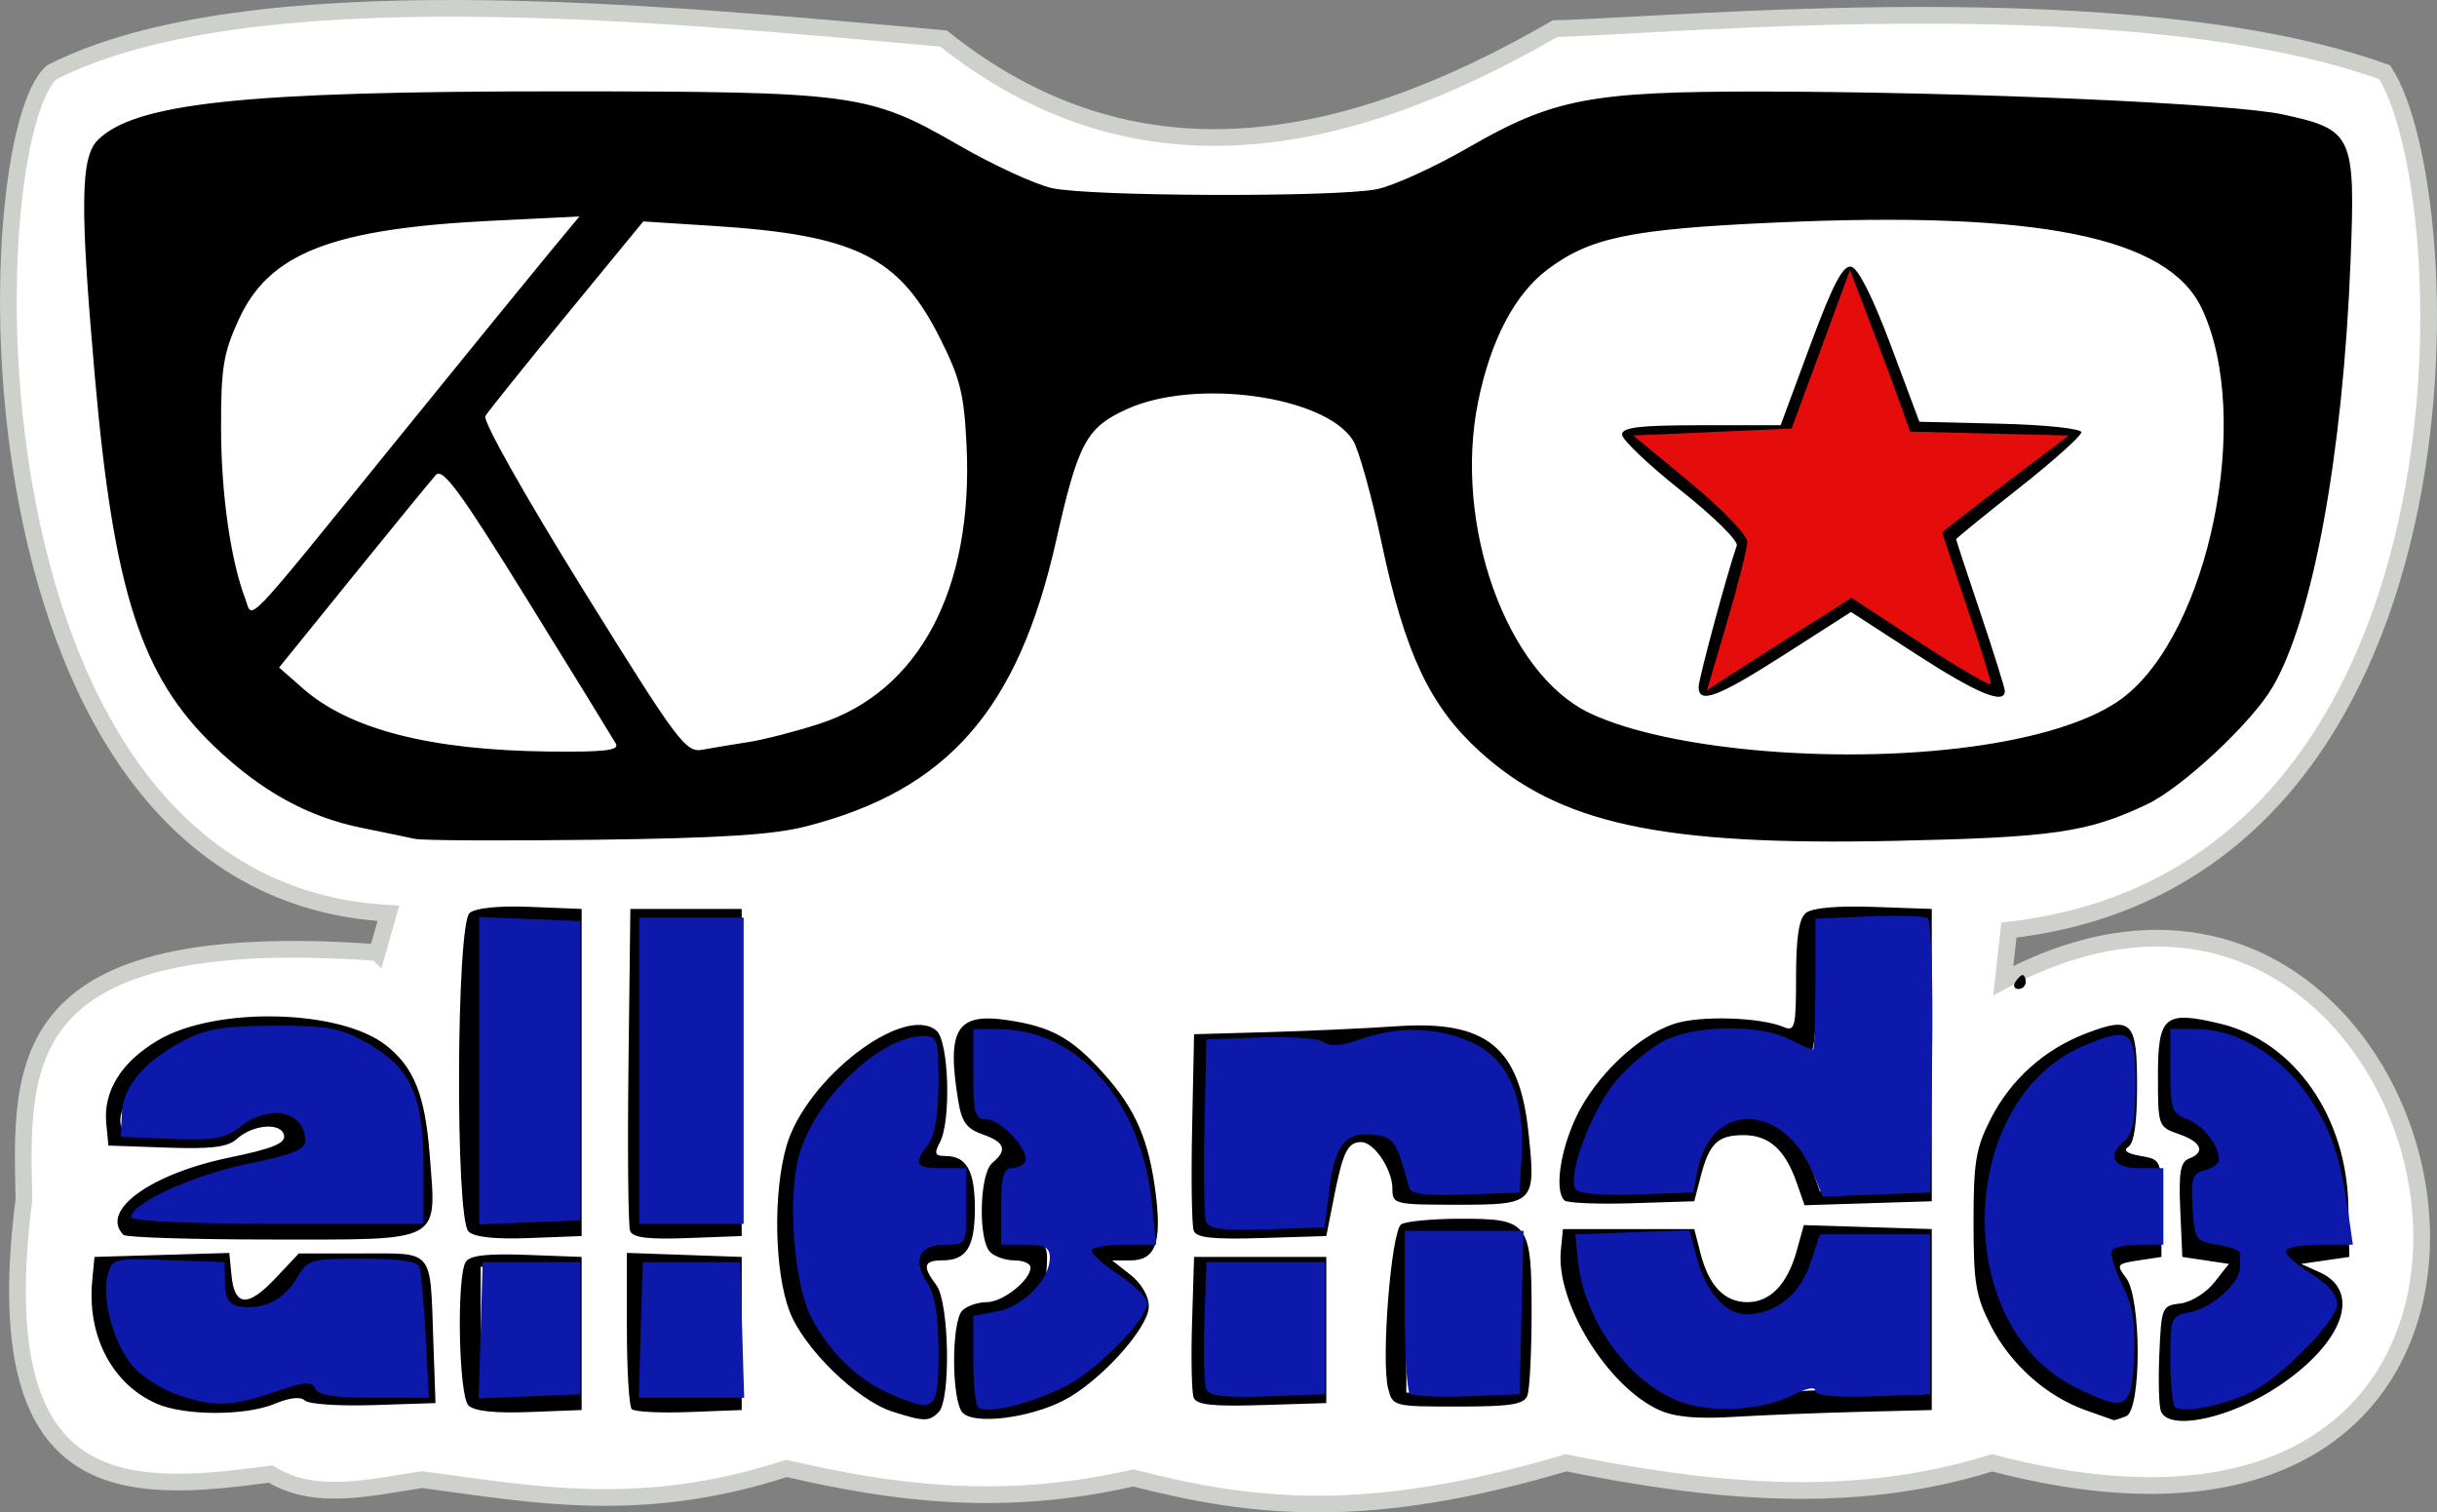
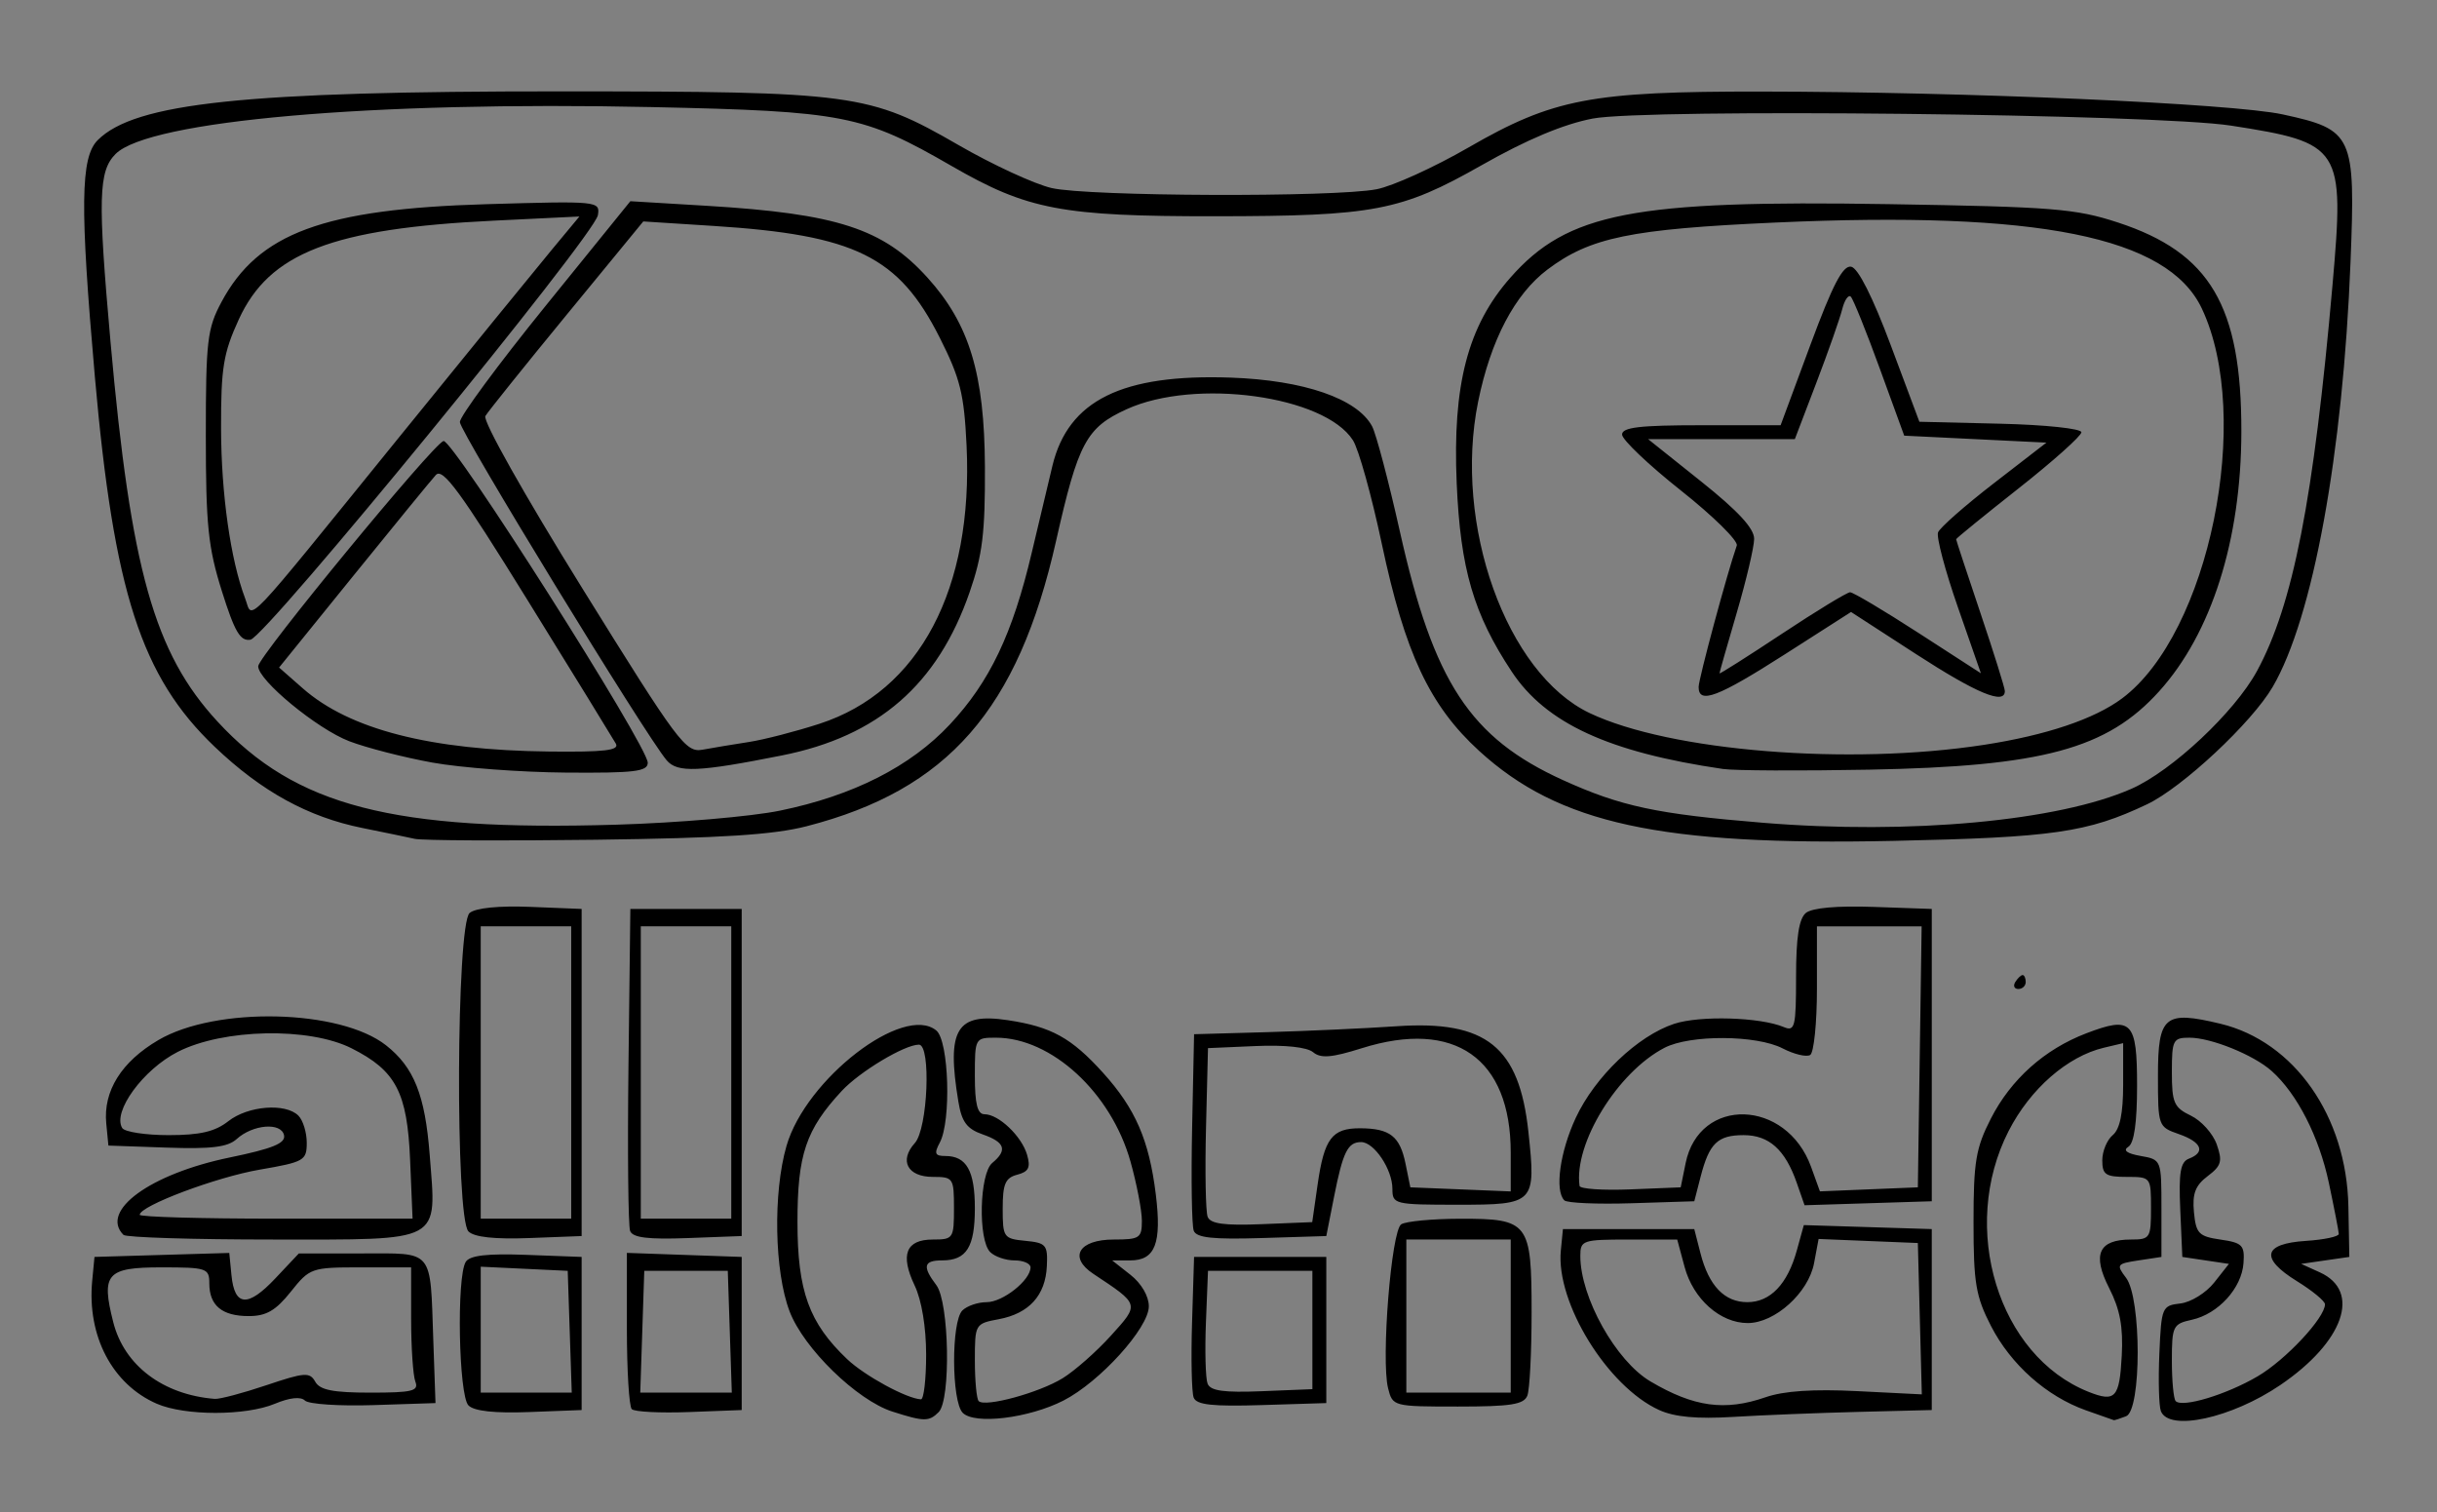
<svg xmlns="http://www.w3.org/2000/svg" xmlns:ns1="http://www.inkscape.org/namespaces/inkscape" xmlns:ns2="http://sodipodi.sourceforge.net/DTD/sodipodi-0.dtd" width="123.533mm" height="76.655mm" viewBox="0 0 437.716 271.613" id="svg4205" version="1.1" ns1:version="0.91 r13725" ns2:docname="Salvador Allende Glass.svg">
  <rect x="0" y="0" width="437.716" height="271.613" fill="#808080" stroke="none" />
  <defs id="defs4207" />
  <ns2:namedview id="base" pagecolor="#ffffff" bordercolor="#666666" borderopacity="1.0" ns1:pageopacity="0.0" ns1:pageshadow="2" ns1:zoom="1.5610456" ns1:cx="218.85785" ns1:cy="135.80642" ns1:document-units="px" ns1:current-layer="layer1" showgrid="false" fit-margin-top="0" fit-margin-left="0" fit-margin-right="0" fit-margin-bottom="0" ns1:window-width="1920" ns1:window-height="1017" ns1:window-x="-8" ns1:window-y="-8" ns1:window-maximized="1" />
  <g ns1:label="Layer 1" ns1:groupmode="layer" id="layer1" transform="translate(293.144,-82.27)">
    <g transform="translate(-264.286,279.847)" id="g4196">
-       <path ns2:nodetypes="cccccccccccccccc" ns1:connector-curvature="0" id="path4194" d="m 38.894,-26.497 2.014,-7.05 c -78.249,-4.255 -74.157,-139.57 -60.427,-151.068 35.117,-17.84 108.118,-10.7 160.132,-6.043 33.86,26.99 71.049,20.683 109.854,-1.781 21.761,-0.518 103.656,-8.472 148.975,7.824 13.931,21.315 18.864,144.262 -67.477,154.089 l -1.007,9.064 c 82.34,-43.935 117.392,118.057 -2.014,86.612 -25.514,7.99 -51.027,5.097 -76.541,0 -35.119,10.399 -55.494,8.432 -77.703,2.712 -23.769,5.445 -43.423,2.659 -62.287,-1.705 -26.318,8.541 -45.518,4.627 -65.463,2.014 -9.499,1.403 -19.275,3.918 -27.192,-1.007 -26.326,3.587 -51.205,4.666 -44.313,-49.349 -0.54,-24.293 -2.07,-49.021 63.448,-44.313 z" style="fill:#ffffff;fill-opacity:1;fill-rule:evenodd;stroke:#ced0cc;stroke-width:3;stroke-linecap:butt;stroke-linejoin:miter;stroke-miterlimit:4;stroke-dasharray:none;stroke-opacity:1" />
      <g transform="translate(-19.232,7.923)" id="g4187">
        <path style="fill:#000000" d="m 150.685,48.036 c -6.394,-2.046 -15.948,-11.351 -18.49,-18.007 -2.736,-7.163 -2.997,-21.304 -0.549,-29.743 3.49,-12.032 21.063,-25.548 26.909,-20.697 2.255,1.872 2.699,16.233 0.621,20.115 -1.061,1.982 -0.881,2.418 1,2.418 3.793,0 5.294,2.658 5.294,9.375 0,6.992 -1.494,9.375 -5.875,9.375 -3.34,0 -3.591,1.075 -1.04,4.449 2.31,3.054 2.629,20.587 0.415,22.801 -1.734,1.734 -2.624,1.725 -8.284,-0.086 z m 6.034,-10.246 c 0,-4.914 -0.805,-9.77 -2.052,-12.386 -2.654,-5.566 -1.584,-8.281 3.263,-8.281 3.658,0 3.789,-0.195 3.789,-5.625 0,-5.43 -0.132,-5.625 -3.789,-5.625 -4.551,0 -6.103,-2.916 -3.237,-6.082 2.325,-2.569 2.946,-17.668 0.727,-17.668 -2.572,0 -10.642,4.843 -13.87,8.323 -6.433,6.935 -7.946,11.423 -7.941,23.552 0.005,12.396 2.082,18.12 8.934,24.619 3.145,2.982 10.659,7.073 13.239,7.208 0.516,0.027 0.938,-3.588 0.938,-8.034 z m 6.562,10.445 c -2.015,-2.079 -2.064,-16.361 -0.062,-18.362 0.825,-0.825 2.794,-1.5 4.375,-1.5 2.905,0 7.875,-3.945 7.875,-6.25 0,-0.688 -1.294,-1.25 -2.875,-1.25 -1.581,0 -3.55,-0.675 -4.375,-1.5 -2.201,-2.201 -1.922,-14.093 0.375,-16 2.778,-2.305 2.299,-3.732 -1.723,-5.134 -2.837,-0.989 -3.759,-2.23 -4.361,-5.872 -2.157,-13.043 -0.351,-16.024 8.869,-14.641 7.829,1.174 11.438,3.167 17.118,9.455 5.813,6.434 8.27,12.093 9.471,21.818 1.088,8.805 -0.098,11.875 -4.587,11.875 l -3.25,0 3.294,2.591 c 1.957,1.539 3.294,3.834 3.294,5.653 0,3.874 -8.814,13.601 -15.342,16.931 -6.242,3.184 -15.988,4.362 -18.096,2.188 z m 17.967,-6.207 c 2.188,-1.353 6.087,-4.792 8.663,-7.643 5.166,-5.718 5.216,-5.543 -3.166,-11.102 -4.504,-2.987 -2.605,-6.16 3.685,-6.16 4.634,0 5.039,-0.27 5.039,-3.356 0,-1.846 -0.92,-6.634 -2.044,-10.641 -3.475,-12.385 -14.191,-22.253 -24.166,-22.253 -3.761,0 -3.79,0.053 -3.79,6.875 0,5.034 0.465,6.875 1.737,6.875 2.538,0 6.667,3.931 7.642,7.275 0.665,2.281 0.288,3.046 -1.766,3.583 -2.141,0.56 -2.612,1.657 -2.612,6.083 0,5.179 0.167,5.416 4.062,5.792 3.734,0.36 4.047,0.727 3.869,4.537 -0.246,5.271 -3.183,8.515 -8.638,9.538 -4.248,0.797 -4.293,0.875 -4.293,7.415 0,3.636 0.309,6.919 0.687,7.297 1.148,1.148 10.862,-1.501 15.093,-4.115 z m 107.127,5.718 c -9.27,-4.212 -18.57,-19.302 -17.657,-28.651 l 0.376,-3.847 11.796,0 11.796,0 1.123,4.375 c 1.494,5.816 4.314,8.75 8.41,8.75 4.121,0 7.212,-3.228 8.881,-9.273 l 1.262,-4.569 11.491,0.358 11.491,0.358 0,16.25 0,16.25 -13.125,0.33 c -7.219,0.182 -17.344,0.587 -22.5,0.9 -6.558,0.399 -10.567,0.028 -13.344,-1.233 z m 19.124,-2.301 c 3.283,-1.137 8.587,-1.49 16.451,-1.095 l 11.606,0.583 -0.356,-13.592 -0.356,-13.592 -8.914,-0.364 -8.914,-0.364 -0.816,4.351 c -0.995,5.305 -7.028,10.752 -11.909,10.752 -4.941,0 -9.789,-4.303 -11.341,-10.067 l -1.328,-4.933 -8.702,0 c -8.301,0 -8.702,0.135 -8.702,2.938 0,7.455 6.379,18.872 12.596,22.544 7.801,4.608 13.371,5.372 20.685,2.839 z m 57.504,2.343 c -7.064,-2.518 -13.463,-8.209 -17.029,-15.146 -2.727,-5.306 -3.131,-7.703 -3.131,-18.617 0,-10.883 0.408,-13.326 3.112,-18.62 3.606,-7.061 9.642,-12.456 17.138,-15.319 8.198,-3.131 9.125,-2.173 9.125,9.424 0,6.614 -0.526,10.297 -1.562,10.95 -1.027,0.647 -0.278,1.212 2.188,1.649 3.746,0.663 3.75,0.674 3.75,9.402 l 0,8.738 -4.127,0.625 c -3.903,0.591 -4.024,0.761 -2.227,3.125 2.783,3.662 2.784,23.799 0.002,24.866 -1.087,0.417 -2.072,0.734 -2.188,0.704 -0.116,-0.03 -2.389,-0.831 -5.051,-1.78 z m 6.463,-9.758 c 0.277,-5.222 -0.302,-8.343 -2.261,-12.184 -3.09,-6.058 -1.893,-8.723 3.917,-8.723 3.43,0 3.597,-0.262 3.597,-5.625 0,-5.595 -0.023,-5.625 -4.375,-5.625 -3.773,0 -4.375,-0.409 -4.375,-2.972 0,-1.635 0.844,-3.672 1.875,-4.528 1.285,-1.066 1.875,-3.912 1.875,-9.039 l 0,-7.482 -3.438,0.813 c -6.577,1.556 -13.261,7.397 -17.137,14.975 -8.901,17.404 -1.852,40.39 14.362,46.838 4.799,1.908 5.56,1.085 5.96,-6.448 z m 7.027,9.906 c -0.356,-0.928 -0.479,-5.568 -0.273,-10.312 0.362,-8.357 0.48,-8.638 3.784,-9.019 1.875,-0.216 4.603,-1.904 6.06,-3.75 l 2.65,-3.357 -4.185,-0.625 -4.185,-0.625 -0.37,-8.455 c -0.294,-6.71 0.029,-8.608 1.562,-9.196 3.028,-1.162 2.278,-2.984 -1.817,-4.411 -3.707,-1.292 -3.75,-1.412 -3.75,-10.476 0,-10.764 1.185,-11.751 11.212,-9.346 13.266,3.182 22.686,16.625 22.991,32.809 l 0.171,9.072 -4.328,0.626 -4.328,0.626 3.356,1.52 c 7.5,3.397 4.309,12.49 -7.104,20.245 -8.755,5.949 -20.016,8.403 -21.447,4.673 z m 17.369,-6.237 c 5.043,-2.955 12.106,-10.51 12.106,-12.948 0,-0.571 -2.264,-2.437 -5.031,-4.146 -6.688,-4.132 -6.11,-6.743 1.604,-7.239 3.259,-0.21 5.917,-0.772 5.905,-1.25 -0.013,-0.478 -0.815,-4.613 -1.785,-9.189 -1.755,-8.28 -5.699,-15.991 -10.264,-20.07 -3.229,-2.884 -10.878,-5.985 -14.764,-5.985 -2.96,0 -3.165,0.4 -3.165,6.182 0,5.498 0.377,6.362 3.408,7.815 1.875,0.898 3.968,3.224 4.651,5.167 1.066,3.031 0.834,3.842 -1.63,5.7 -2.215,1.671 -2.779,3.151 -2.464,6.464 0.367,3.852 0.862,4.363 4.784,4.934 3.92,0.571 4.348,1.012 4.116,4.238 -0.324,4.493 -4.549,9.122 -9.273,10.159 -3.401,0.747 -3.593,1.14 -3.593,7.357 0,3.612 0.309,6.877 0.688,7.255 1.223,1.223 9.096,-1.156 14.706,-4.444 z M 18.532,46.614 C 10.553,43.138 5.991,34.454 6.935,24.538 l 0.409,-4.291 12.105,-0.357 12.105,-0.357 0.395,4.011 c 0.554,5.627 2.933,5.801 7.862,0.574 l 4.24,-4.496 11.25,0 c 13.133,0 12.319,-0.986 12.9,15.625 l 0.393,11.25 -11.136,0.364 c -6.125,0.2 -11.668,-0.168 -12.319,-0.819 -0.744,-0.744 -2.743,-0.531 -5.386,0.573 -5.251,2.194 -16.182,2.193 -21.221,-0.002 z m 19.691,-3.327 c 6.873,-2.315 7.79,-2.381 8.773,-0.625 0.835,1.492 3.206,1.961 9.919,1.961 7.531,0 8.711,-0.289 8.063,-1.977 -0.417,-1.087 -0.759,-6.15 -0.759,-11.25 l 0,-9.273 -9.062,4e-5 c -8.859,4e-5 -9.141,0.098 -12.553,4.375 -2.705,3.39 -4.407,4.375 -7.562,4.375 -4.791,0 -7.072,-1.894 -7.072,-5.875 0,-2.722 -0.459,-2.875 -8.604,-2.875 -9.852,0 -10.858,1.146 -8.648,9.853 1.972,7.769 8.933,13.027 18.229,13.769 0.881,0.07 5.056,-1.036 9.277,-2.458 z m 36.293,3.633 c -1.763,-1.763 -2.163,-23.142 -0.482,-25.791 0.734,-1.157 3.849,-1.514 10.918,-1.25 l 9.891,0.369 0,13.75 0,13.75 -9.39,0.36 c -6.231,0.239 -9.911,-0.161 -10.938,-1.188 z m 18.189,-13.235 -0.361,-10.938 -7.812,-0.372 -7.812,-0.372 0,11.31 0,11.31 8.174,0 8.174,0 -0.361,-10.938 z m 11.145,13.902 c -0.485,-0.485 -0.881,-6.998 -0.881,-14.474 l 0,-13.592 10.312,0.363 10.312,0.363 0,13.75 0,13.75 -9.431,0.36 c -5.187,0.198 -9.828,-0.036 -10.312,-0.521 z m 17.605,-13.902 -0.361,-10.938 -7.5,0 -7.5,0 -0.361,10.938 -0.361,10.938 8.222,0 8.222,0 -0.361,-10.938 z m 83.318,11.828 c -0.36,-0.937 -0.491,-7.005 -0.291,-13.485 l 0.362,-11.781 11.875,0 11.875,0 0,13.125 0,13.125 -11.584,0.36 c -8.879,0.276 -11.736,-0.038 -12.237,-1.344 z m 21.321,-12.141 0,-10.625 -9.375,0 -9.375,0 -0.371,9.258 c -0.204,5.092 -0.072,10.039 0.294,10.993 0.502,1.309 2.896,1.644 9.746,1.367 l 9.081,-0.368 0,-10.625 z m 13.597,10.459 c -1.283,-5.114 0.579,-28.309 2.364,-29.443 0.847,-0.538 5.578,-0.987 10.513,-0.997 12.414,-0.026 12.902,0.611 12.902,16.843 0,7.113 -0.341,13.823 -0.759,14.911 -0.617,1.608 -2.945,1.977 -12.476,1.977 -11.613,0 -11.725,-0.029 -12.543,-3.291 z m 22.028,-12.959 0,-13.75 -9.375,0 -9.375,0 0,13.75 0,13.75 9.375,0 9.375,0 0,-13.75 z M 12.552,16.289 c -4.309,-4.309 4.785,-10.945 19.04,-13.892 7.781,-1.609 10.103,-2.558 9.799,-4.004 -0.498,-2.365 -5.595,-1.954 -8.512,0.687 -1.604,1.452 -4.566,1.813 -12.567,1.534 L 9.844,0.247 9.458,-3.736 c -0.563,-5.817 2.73,-11.079 9.368,-14.969 10.341,-6.06 32.631,-5.547 40.88,0.942 5.028,3.955 7.019,8.948 7.846,19.671 1.231,15.962 2.615,15.215 -28.168,15.215 -14.299,0 -26.373,-0.375 -26.831,-0.833 z m 51.482,-13.451 c -0.509,-12.165 -2.55,-16.056 -10.521,-20.064 -7.635,-3.838 -23.029,-3.524 -31.203,0.638 -6.234,3.174 -11.78,10.776 -9.983,13.684 0.434,0.702 4.183,1.277 8.331,1.277 5.649,0 8.339,-0.627 10.72,-2.5 3.531,-2.778 10.278,-3.313 12.591,-1 0.825,0.825 1.5,3.017 1.5,4.872 0,3.186 -0.465,3.452 -8.438,4.823 -7.817,1.344 -21.562,6.515 -21.562,8.111 0,0.382 11.026,0.694 24.503,0.694 l 24.503,0 -0.441,-10.534 z m 10.481,12.832 c -2.389,-2.389 -2.193,-55.205 0.212,-57.201 1.091,-0.905 5.247,-1.32 10.938,-1.091 l 9.178,0.37 0,29.375 0,29.375 -9.39,0.36 c -6.231,0.239 -9.911,-0.161 -10.938,-1.188 z m 18.453,-28.547 0,-26.25 -8.125,0 -8.125,0 0,26.25 0,26.25 8.125,0 8.125,0 0,-26.25 z m 10.581,28.462 c -0.347,-0.904 -0.479,-14.287 -0.294,-29.74 l 0.337,-28.097 10,0 10,0 0,29.375 0,29.375 -9.706,0.365 c -7.137,0.269 -9.873,-0.07 -10.337,-1.278 z m 18.169,-28.462 0,-26.25 -8.125,0 -8.125,0 0,26.25 0,26.25 8.125,0 8.125,0 0,-26.25 z m 83.066,28.422 c -0.353,-0.92 -0.484,-9.238 -0.291,-18.485 l 0.351,-16.812 13.125,-0.369 c 7.219,-0.203 17.685,-0.681 23.259,-1.062 16.093,-1.099 22.027,3.661 23.668,18.989 1.376,12.847 1.163,13.067 -12.637,13.067 -11.436,0 -11.791,-0.086 -11.791,-2.847 0,-3.502 -3.279,-8.403 -5.622,-8.403 -2.401,0 -3.266,1.752 -4.866,9.852 l -1.387,7.023 -11.584,0.36 c -8.78,0.273 -11.739,-0.045 -12.226,-1.313 z m 22.253,-8.317 c 1.184,-8.259 2.587,-10.11 7.647,-10.085 5.346,0.026 7.136,1.429 8.144,6.382 l 0.86,4.224 9.015,0.367 9.015,0.367 0,-6.97 c 0,-16.946 -10.062,-23.998 -26.752,-18.749 -5.415,1.703 -7.363,1.863 -8.745,0.715 -1.095,-0.909 -5.062,-1.333 -10.328,-1.104 l -8.55,0.372 -0.356,14.299 c -0.196,7.864 -0.063,15.061 0.294,15.993 0.483,1.259 2.977,1.6 9.717,1.326 l 9.067,-0.368 0.971,-6.771 z m 44.308,2.856 c -1.755,-1.755 -0.785,-8.731 2.064,-14.835 3.445,-7.381 11.115,-14.707 17.661,-16.867 4.621,-1.525 15.465,-1.202 19.711,0.588 1.978,0.833 2.188,-0.035 2.188,-9.059 0,-7.04 0.517,-10.409 1.754,-11.436 1.112,-0.923 5.57,-1.322 12.188,-1.091 l 10.434,0.365 0,26.25 0,26.25 -11.425,0.358 -11.425,0.358 -1.404,-4.026 c -2.077,-5.96 -4.978,-8.564 -9.538,-8.564 -4.674,0 -6.18,1.46 -7.736,7.5 l -1.127,4.375 -11.234,0.356 c -6.179,0.196 -11.629,-0.038 -12.111,-0.521 z m 21.788,-6.68 c 2.449,-12.029 18.112,-11.555 22.537,0.682 l 1.586,4.386 8.794,-0.362 8.794,-0.362 0.34,-23.437 0.34,-23.438 -9.403,0 -9.403,0 0,11.176 c 0,6.147 -0.546,11.514 -1.213,11.926 -0.667,0.412 -2.889,-0.117 -4.938,-1.176 -4.701,-2.431 -16.622,-2.496 -21.225,-0.115 -8.422,4.355 -16.323,17.197 -15.262,24.806 0.076,0.546 4.195,0.827 9.154,0.625 l 9.015,-0.367 0.885,-4.345 z m 59.21,-32.53 c 0.425,-0.688 1.021,-1.25 1.324,-1.25 0.303,0 0.551,0.562 0.551,1.25 0,0.688 -0.596,1.25 -1.324,1.25 -0.728,0 -0.976,-0.562 -0.551,-1.25 z M 64.844,-54.847 c -1.375,-0.305 -5.594,-1.18 -9.375,-1.942 -9.774,-1.972 -18.122,-6.563 -26.545,-14.596 -13.189,-12.58 -18.11,-27.788 -21.516,-66.493 -2.69,-30.57 -2.585,-39.354 0.511,-42.45 6.703,-6.703 26.443,-8.783 83.174,-8.763 52.724,0.018 55.383,0.378 71.457,9.654 6.125,3.535 13.647,7.006 16.715,7.713 6.605,1.522 50.766,1.685 58.359,0.216 2.904,-0.562 10.331,-3.936 16.502,-7.498 15.22,-8.784 22.026,-10.084 52.592,-10.05 36.744,0.042 84.611,2.139 93.668,4.105 12.639,2.743 13.073,3.686 12.173,26.449 -1.367,34.584 -6.75,63.982 -13.985,76.375 -3.749,6.421 -16.218,18.069 -22.571,21.084 -10.681,5.068 -16.835,5.956 -45.536,6.567 -41.873,0.892 -60.093,-3.066 -74.424,-16.163 -8.888,-8.123 -13.33,-17.581 -17.49,-37.237 -1.819,-8.594 -4.148,-16.943 -5.177,-18.554 -5.107,-7.999 -28.32,-11.186 -40.633,-5.578 -7.257,3.305 -8.711,6.017 -12.688,23.67 -6.822,30.283 -19.429,44.698 -44.807,51.234 -5.961,1.535 -15.288,2.132 -37.906,2.425 -16.5,0.214 -31.125,0.139 -32.5,-0.166 z m 65.613,-5.058 c 13.147,-2.696 23.456,-7.925 30.523,-15.48 7.161,-7.656 11.274,-16.285 14.714,-30.875 1.426,-6.045 3.098,-13.076 3.716,-15.622 2.845,-11.72 12.512,-16.486 32.042,-15.798 13.114,0.463 22.706,3.769 25.37,8.747 0.721,1.347 2.97,9.871 4.998,18.941 6.041,27.019 12.606,37.021 29.273,44.595 10.404,4.728 16.854,6.104 35.949,7.67 26.352,2.161 53.101,-0.312 66.201,-6.122 7.28,-3.228 18.496,-13.75 22.501,-21.108 6.494,-11.932 10.192,-30.831 13.582,-69.412 2.169,-24.682 1.659,-25.482 -18.233,-28.57 -13.533,-2.101 -105.064,-3.112 -114.66,-1.266 -5.255,1.011 -11.829,3.772 -19.94,8.376 -14.503,8.231 -19.28,9.145 -47.899,9.168 -27.463,0.021 -33.664,-1.159 -47.238,-8.993 -15.951,-9.206 -19.314,-9.867 -54.012,-10.616 -50.105,-1.081 -90.216,2.429 -96.206,8.418 -3.083,3.083 -3.216,7.954 -0.918,33.725 3.653,40.964 7.855,55.891 19.201,68.199 14.033,15.225 31.483,19.74 71.661,18.544 10.993,-0.327 24.212,-1.461 29.375,-2.52 z m -62.413,-8.631 c -5.115,-0.926 -11.832,-2.65 -14.927,-3.832 -5.777,-2.206 -16.423,-10.975 -16.367,-13.481 0.04,-1.779 31.348,-39.829 33.278,-40.444 1.588,-0.506 36.69,54.773 36.69,57.78 0,1.581 -2.377,1.868 -14.688,1.773 -8.078,-0.062 -18.872,-0.87 -23.987,-1.796 z m 32.943,-3.404 c -0.484,-0.859 -7.613,-12.446 -15.844,-25.747 -12.129,-19.601 -15.254,-23.866 -16.492,-22.5 -0.84,0.927 -7.517,9.086 -14.839,18.132 l -13.312,16.447 4.257,3.738 c 8.416,7.39 22.899,11.106 44.223,11.348 9.977,0.113 12.688,-0.207 12.007,-1.416 z m 9.133,2.996 c -3.774,-4.434 -37.152,-59.02 -37.152,-60.757 0,-1.016 6.891,-10.355 15.312,-20.754 l 15.313,-18.908 13.75,0.827 c 23.391,1.407 31.669,4.103 39.622,12.905 7.523,8.327 10.235,17.269 10.312,34.004 0.054,11.797 -0.439,15.832 -2.752,22.5 -5.756,16.597 -16.414,25.864 -33.708,29.306 -15,2.986 -18.767,3.146 -20.698,0.877 z m 14.723,-3.285 c 2.75,-0.423 8.484,-1.903 12.743,-3.288 17.92,-5.828 27.627,-24.201 26.395,-49.963 -0.444,-9.293 -1.137,-12.074 -4.828,-19.388 -7.36,-14.583 -15.152,-18.427 -40.648,-20.057 l -12.589,-0.805 -13.746,16.739 c -7.561,9.206 -14.14,17.404 -14.621,18.217 -0.498,0.843 7.003,14.168 17.451,30.998 17.241,27.772 18.518,29.483 21.584,28.918 1.793,-0.331 5.509,-0.947 8.259,-1.371 z m 175,4.838 c -20.486,-2.99 -31.797,-8.2 -37.94,-17.475 -6.857,-10.352 -9.226,-18.46 -9.889,-33.845 -0.763,-17.687 1.988,-28.228 9.631,-36.911 10.281,-11.68 22.036,-13.963 68.037,-13.212 29.451,0.481 33.491,0.805 41.099,3.295 16.566,5.422 22.204,14.978 22.169,37.576 -0.03,19.418 -5.345,36.196 -14.771,46.63 -9.36,10.36 -20.917,13.481 -52.086,14.067 -12.375,0.233 -24.188,0.177 -26.25,-0.124 z m 46.875,-4.333 c 11.185,-1.723 19.847,-4.637 24.819,-8.35 15.625,-11.668 23.557,-50.535 14.295,-70.053 -6.104,-12.863 -29.344,-17.535 -76.614,-15.402 -26.001,1.173 -33.235,2.667 -40.91,8.447 -5.863,4.416 -10.185,12.652 -12.439,23.703 -4.505,22.093 5.08,48.856 20.04,55.955 14.461,6.862 46.51,9.442 70.808,5.699 z m -51.25,-10.389 c 0,-1.457 5.142,-20.513 6.854,-25.405 0.292,-0.833 -4.225,-5.283 -10.037,-9.889 -5.812,-4.606 -10.567,-9.127 -10.567,-10.048 0,-1.3 3.178,-1.673 14.238,-1.673 l 14.238,0 5.346,-14.426 c 4.013,-10.83 5.839,-14.332 7.324,-14.047 1.25,0.24 3.87,5.436 7.116,14.114 l 5.138,13.734 14.55,0.352 c 8.061,0.195 14.55,0.879 14.55,1.534 0,0.65 -5.062,5.176 -11.25,10.056 -6.188,4.881 -11.25,9.002 -11.25,9.158 0,0.156 1.969,6.129 4.375,13.275 2.406,7.145 4.375,13.443 4.375,13.996 0,2.517 -5.052,0.418 -15.886,-6.601 l -11.74,-7.605 -11.886,7.605 c -12.038,7.703 -15.489,9.01 -15.489,5.87 z m 27.211,-17.015 c 0.542,0 6.049,3.274 12.238,7.276 l 11.252,7.276 -4.143,-11.89 c -2.278,-6.539 -3.878,-12.578 -3.556,-13.419 0.323,-0.841 4.835,-4.812 10.027,-8.824 l 9.44,-7.295 -12.771,-0.625 -12.771,-0.625 -4.401,-12.084 c -2.421,-6.646 -4.756,-12.438 -5.188,-12.871 -0.433,-0.433 -1.132,0.587 -1.554,2.266 -0.422,1.679 -2.507,7.612 -4.635,13.183 l -3.868,10.13 -13.177,0 -13.177,0 9.536,7.612 c 6.645,5.304 9.528,8.431 9.51,10.312 -0.014,1.485 -1.421,7.453 -3.125,13.261 -1.704,5.808 -3.099,10.704 -3.099,10.879 0,0.175 5.057,-3.031 11.237,-7.123 6.181,-4.093 11.681,-7.441 12.224,-7.441 z m -292.463,-0.233 c -2.463,-7.837 -2.873,-11.816 -2.873,-27.892 0,-17.029 0.257,-19.231 2.801,-23.99 6.626,-12.395 18.364,-16.731 47.618,-17.586 20.065,-0.587 20.412,-0.553 20,1.972 -0.592,3.629 -59.628,75.77 -62.395,76.246 -1.836,0.316 -2.837,-1.384 -5.152,-8.75 z m 31.56,-27.267 c 12.545,-15.469 25.027,-30.795 27.738,-34.058 l 4.929,-5.933 -15.425,0.75 c -29.01,1.41 -40.282,5.782 -45.761,17.749 -2.772,6.056 -3.202,8.7 -3.179,19.56 0.025,11.787 1.709,23.648 4.343,30.587 1.429,3.764 -0.996,6.304 27.355,-28.654 z" id="path4185" ns1:connector-curvature="0" />
        <g id="g4181">
-           <path ns2:nodetypes="cssssssssssssssssssssssccccssscsssssssssscscccccsscccssssscsscssssscssssssssss" ns1:connector-curvature="0" id="path4158" d="M 65.892,-56.579 C 48.279,-59.074 38.715,-63.486 29.27,-73.472 c -13.573,-14.351 -17.58,-29.18 -21.5,-79.564 -2.137,-27.471 -1.851,-27.968 18.377,-31.852 7.226,-1.388 22.325,-2.078 56.135,-2.565 57.556,-0.829 62.013,-0.27 80.083,10.053 6.852,3.915 14.682,7.384 17.919,7.939 7.254,1.244 50.094,1.22 57.695,-0.032 3.26,-0.537 10.212,-3.608 16.25,-7.18 17.97,-10.627 17.776,-10.599 69.303,-10.236 57.211,0.403 78.313,2.139 84.947,6.99 3.44,2.515 3.801,12.57 1.356,37.694 -3.894,40.001 -8.689,55.957 -20.603,68.555 -7.564,7.998 -15.479,12.517 -27.07,15.454 -12.228,3.099 -61.737,3.105 -75.505,0.009 -13.104,-2.947 -26.224,-9.685 -32.3,-16.588 -7.041,-7.999 -9.756,-14.579 -14.057,-34.064 -3.415,-15.474 -4.177,-17.495 -7.936,-21.059 -10.482,-9.938 -41.715,-8.343 -48.815,2.492 -1.042,1.591 -3.025,8.193 -4.406,14.671 -4.381,20.551 -8.208,29.275 -16.936,38.605 -6.883,7.358 -15.112,11.878 -27.644,15.183 -7.967,2.101 -14.532,2.662 -35.406,3.024 -14.094,0.245 -29.063,-0.042 -33.265,-0.637 z m 39.307,-12.308 c -1.258,-3.129 -34.309,-55.181 -35.047,-55.196 -1.202,-0.024 -30.275,35.919 -30.745,38.009 -0.206,0.919 2.031,3.73 4.971,6.247 8.66,7.413 25.892,11.47 50.196,11.818 6.073,0.087 10.854,-0.308 10.625,-0.878 z m 236.491,-0.241 c 24.694,-2.978 34.105,-8.415 41.865,-24.186 7.591,-15.427 9.999,-34.433 6.336,-50.004 -2.171,-9.228 -4.961,-13.029 -12.666,-17.253 -10.216,-5.602 -19.13,-6.659 -55.567,-6.594 -36.677,0.066 -44.064,1.193 -53.731,8.196 -12.693,9.195 -18.217,31.77 -13.092,53.511 4.074,17.283 13.402,28.257 27.661,32.54 15.697,4.715 39.105,6.214 59.195,3.791 z m -41.187,-24.593 c 1.986,-6.74 3.621,-13.222 3.633,-14.406 0.013,-1.187 -4.571,-5.949 -10.228,-10.625 l -10.25,-8.474 14.22,-0.625 14.22,-0.625 5.246,-14.239 5.246,-14.239 3.759,9.864 c 2.068,5.425 4.496,11.957 5.396,14.514 l 1.637,4.65 14.248,0.35 14.248,0.35 -11.361,8.602 c -6.248,4.731 -11.361,8.699 -11.361,8.817 0,0.118 1.969,6.061 4.375,13.206 2.406,7.145 4.375,13.43 4.375,13.967 0,0.537 -5.636,-2.717 -12.525,-7.23 l -12.525,-8.206 -10.101,6.413 c -5.555,3.527 -11.398,7.263 -12.983,8.301 l -2.882,1.889 z M 128.137,-71.005 c 11.437,-2.382 21.142,-7.027 25.536,-12.222 9.426,-11.145 14.48,-31.4 11.862,-47.536 -2.821,-17.389 -11.37,-28.954 -24.14,-32.656 -5.474,-1.587 -35.934,-4.966 -36.736,-4.075 -0.133,0.147 -7.036,8.627 -15.342,18.844 -13.549,16.668 -14.955,18.851 -13.681,21.25 0.781,1.471 9.245,15.189 18.809,30.486 19.703,31.513 16.948,29.395 33.691,25.908 z M 72.028,-136.242 c 13.546,-16.646 24.629,-30.654 24.629,-31.127 0,-1.462 -36.499,0.585 -43.179,2.422 -15.201,4.18 -21.754,10.387 -24.414,23.125 -2.593,12.419 0.125,38.439 4.96,47.474 1.714,3.202 -2.236,7.556 38.004,-41.894 z" style="fill:#000000" />
-           <path ns2:nodetypes="scscccccsscccssssscsscs" ns1:connector-curvature="0" id="path4158-7" d="m 300.572,-93.779 c 1.986,-6.74 3.621,-13.222 3.633,-14.406 0.013,-1.187 -4.571,-5.949 -10.228,-10.625 l -10.25,-8.474 14.22,-0.625 14.22,-0.625 5.246,-14.239 5.247,-14.239 3.759,9.864 c 2.068,5.425 4.496,11.957 5.396,14.514 l 1.637,4.65 14.248,0.35 14.248,0.35 -11.361,8.602 c -6.248,4.731 -11.361,8.699 -11.361,8.817 0,0.118 1.969,6.061 4.375,13.206 2.406,7.145 4.375,13.43 4.375,13.967 0,0.537 -5.636,-2.717 -12.525,-7.23 l -12.525,-8.206 -10.101,6.413 c -5.555,3.527 -11.398,7.263 -12.983,8.301 l -2.882,1.889 z" style="fill:#e50c0c;fill-opacity:1" />
-         </g>
-         <path style="fill:#0c19ab;fill-opacity:1" d="m 166.04,47.235 c -0.466,-0.466 -0.848,-4.348 -0.848,-8.626 l 0,-7.778 4.321,-0.811 c 4.639,-0.87 9.429,-5.766 9.429,-9.636 0,-1.831 -0.939,-2.331 -4.375,-2.331 l -4.375,0 0,-6.875 c 0,-5.153 0.451,-6.875 1.801,-6.875 0.991,0 2.108,-0.496 2.483,-1.103 1.082,-1.751 -4.218,-7.647 -6.875,-7.647 -2.132,0 -2.409,-0.935 -2.409,-8.125 l 0,-8.125 4.688,0.028 c 14.13,0.083 25.478,12.978 27.373,31.106 l 0.796,7.616 -5.803,0 c -3.192,-5e-5 -5.803,0.488 -5.803,1.084 0,0.596 2.25,2.573 5,4.393 2.75,1.82 5,4.043 5,4.941 0,3.02 -8.98,12.157 -14.828,15.087 -6.304,3.159 -14.223,5.028 -15.574,3.677 z m 126.183,-0.946 c -9.357,-3.473 -17.411,-14.689 -18.482,-25.735 l -0.424,-4.375 10.251,-0.362 10.251,-0.362 1.377,5.115 c 1.602,5.948 5.162,9.984 8.808,9.984 5.168,0 9.656,-3.529 11.492,-9.036 l 1.78,-5.339 9.896,0 9.896,0 0,14.375 0,14.375 -10.312,0.363 c -6.695,0.236 -10.312,-0.104 -10.312,-0.97 0,-0.804 -1.516,-0.549 -3.817,0.641 -5.501,2.844 -14.7,3.442 -20.402,1.325 z m 88.817,0.946 c -0.466,-0.466 -0.848,-4.34 -0.848,-8.609 0,-7.578 0.086,-7.778 3.654,-8.491 3.893,-0.779 8.846,-5.225 8.846,-7.942 0,-0.902 0.022,-2.061 0.049,-2.577 0.027,-0.516 -1.801,-1.219 -4.062,-1.563 -3.927,-0.597 -4.129,-0.897 -4.497,-6.661 -0.333,-5.213 -0.034,-6.127 2.188,-6.708 1.415,-0.37 2.572,-1.207 2.572,-1.859 0,-2.599 -2.815,-6.204 -5.701,-7.301 -2.766,-1.052 -3.049,-1.857 -3.049,-8.69 l 0,-7.531 4.803,0 c 6.975,0 14.962,4.736 19.781,11.728 4.262,6.184 5.893,10.861 7.352,21.085 l 0.848,5.938 -5.693,0 c -3.131,0 -5.972,0.452 -6.313,1.003 -0.341,0.552 1.594,2.372 4.301,4.045 3.141,1.941 4.921,3.969 4.921,5.606 0,2.943 -10.046,13.178 -15.625,15.919 -4.599,2.26 -12.376,3.759 -13.527,2.608 z M 22.067,44.925 c -2.75,-0.973 -6.246,-3.207 -7.77,-4.965 -3.419,-3.945 -5.698,-11.98 -4.618,-16.283 0.795,-3.168 0.971,-3.214 10.931,-2.859 l 10.123,0.361 0.042,3.727 c 0.029,2.594 0.737,3.863 2.328,4.173 4.207,0.821 8.186,-1.006 10.417,-4.782 2.156,-3.649 2.455,-3.743 11.981,-3.743 6.722,0 9.922,0.487 10.258,1.562 0.268,0.859 0.751,6.484 1.072,12.5 l 0.585,10.938 -9.901,0 c -7.092,0 -10.082,-0.472 -10.54,-1.665 -0.516,-1.346 -1.886,-1.234 -7.148,0.584 -7.816,2.701 -11.163,2.786 -17.759,0.452 z M 150.192,44.811 c -5.744,-2.488 -10.866,-7.45 -14.072,-13.632 -3.146,-6.067 -4.349,-21.362 -2.282,-29.01 2.738,-10.129 14.514,-21.538 22.291,-21.595 2.643,-0.019 2.812,0.491 2.812,8.491 0,5.548 -0.639,9.356 -1.835,10.938 -2.738,3.621 -2.349,4.301 2.46,4.301 l 4.375,0 0,6.875 c 0,6.821 -0.03,6.875 -3.789,6.875 -4.667,0 -5.938,2.698 -3.223,6.841 1.4,2.137 2.012,5.937 2.012,12.49 0,10.555 -0.516,10.993 -8.75,7.426 z m 212.875,-1.179 c -22.449,-11.187 -21.303,-51.756 1.735,-61.381 8.211,-3.431 9.14,-2.729 9.14,6.901 0,6.117 -0.541,9.046 -1.875,10.153 -3.333,2.766 -2.216,5 2.5,5 l 4.375,0 0,6.875 0,6.875 -4.301,0 c -2.366,0 -4.591,0.469 -4.946,1.043 -0.354,0.574 0.485,3.325 1.864,6.114 1.894,3.829 2.417,7.015 2.133,13.007 -0.45,9.499 -1.428,9.998 -10.626,5.414 z m -286.358,-10.21 0.358,-12.243 8.75,0 8.75,0 0,11.875 0,11.875 -9.108,0.368 -9.108,0.368 z m 28.751,-0.056 0.358,-12.188 8.75,0 8.75,0 0.358,12.188 0.358,12.188 -9.466,0 -9.466,0 z m 101.534,10.571 c -0.363,-0.945 -0.494,-6.452 -0.293,-12.238 l 0.366,-10.521 10.625,0 10.625,0 0,11.875 0,11.875 -10.332,0.363 c -7.867,0.277 -10.489,-0.046 -10.991,-1.354 z m 36.58,0.831 c -0.485,-0.485 -0.881,-7.256 -0.881,-15.048 l 0,-14.167 10.665,0 10.665,0 -0.352,14.688 -0.352,14.688 -9.431,0.36 c -5.187,0.198 -9.828,-0.036 -10.312,-0.521 z M 207.007,13.973 c -0.355,-0.925 -0.487,-8.683 -0.293,-17.238 l 0.353,-15.556 9.806,-0.367 c 5.393,-0.202 10.481,0.193 11.307,0.878 1.012,0.84 3.111,0.672 6.444,-0.515 6.83,-2.433 13.998,-2.245 20.103,0.527 6.463,2.935 9.56,9.891 8.977,20.164 l -0.387,6.813 -9.706,0.365 c -7.124,0.268 -9.822,-0.064 -10.142,-1.25 -2.276,-8.444 -2.741,-9.12 -6.531,-9.492 -4.998,-0.491 -6.817,1.846 -7.817,10.04 l -0.804,6.586 -10.332,0.363 c -7.767,0.273 -10.492,-0.054 -10.978,-1.319 z M 13.942,13.106 c 0,-2.503 11.283,-7.654 21.064,-9.616 7.83,-1.57 10.186,-2.522 10.186,-4.115 0,-5.283 -6.391,-6.663 -11.662,-2.516 -2.723,2.142 -4.724,2.496 -12.356,2.188 l -9.107,-0.368 0.196,-4.17 c 0.231,-4.908 3.977,-9.347 11.054,-13.098 4.004,-2.122 7.241,-2.658 16.25,-2.687 9.734,-0.032 11.991,0.384 16.751,3.084 7.843,4.45 10.124,9.444 10.124,22.164 l 0,10.332 -26.25,0 c -15.897,0 -26.25,-0.472 -26.25,-1.197 z m 62.5,-26.303 0,-27.61 9.062,0.367 9.062,0.367 0,26.875 0,26.875 -9.062,0.367 -9.062,0.367 z m 28.75,0 0,-27.5 9.375,0 9.375,0 0,27.5 0,27.5 -9.375,0 -9.375,0 z m 168.145,21.282 c -1.524,-2.467 3.002,-14.462 7.393,-19.591 2.409,-2.814 6.396,-6.074 8.861,-7.243 5.632,-2.672 16.851,-2.755 22.048,-0.162 2.166,1.08 4.132,1.964 4.37,1.964 0.238,0 0.433,-5.299 0.433,-11.776 l 0,-11.776 9.504,-0.411 c 5.227,-0.226 10.021,-0.089 10.653,0.305 0.653,0.407 1.002,11.186 0.808,25 l -0.34,24.284 -9.649,0.364 -9.649,0.364 -1.776,-4.25 c -5.267,-12.605 -18.162,-12.975 -20.684,-0.593 l -0.838,4.114 -10.161,0.361 c -6.153,0.219 -10.481,-0.157 -10.973,-0.954 z" id="path4158-4" ns1:connector-curvature="0" ns2:nodetypes="sscssscsssssccsccssssssscccssscccccsssscssscsssscscssscssssscccsssccssssscsssccssscssscsssssssssscccscsssccccccccccccccccccsscccccsscscccccsccscssssscsssscscssssscssssscsscccccccccccccccccccssssscscscccsscsc" />
+           </g>
      </g>
    </g>
  </g>
</svg>